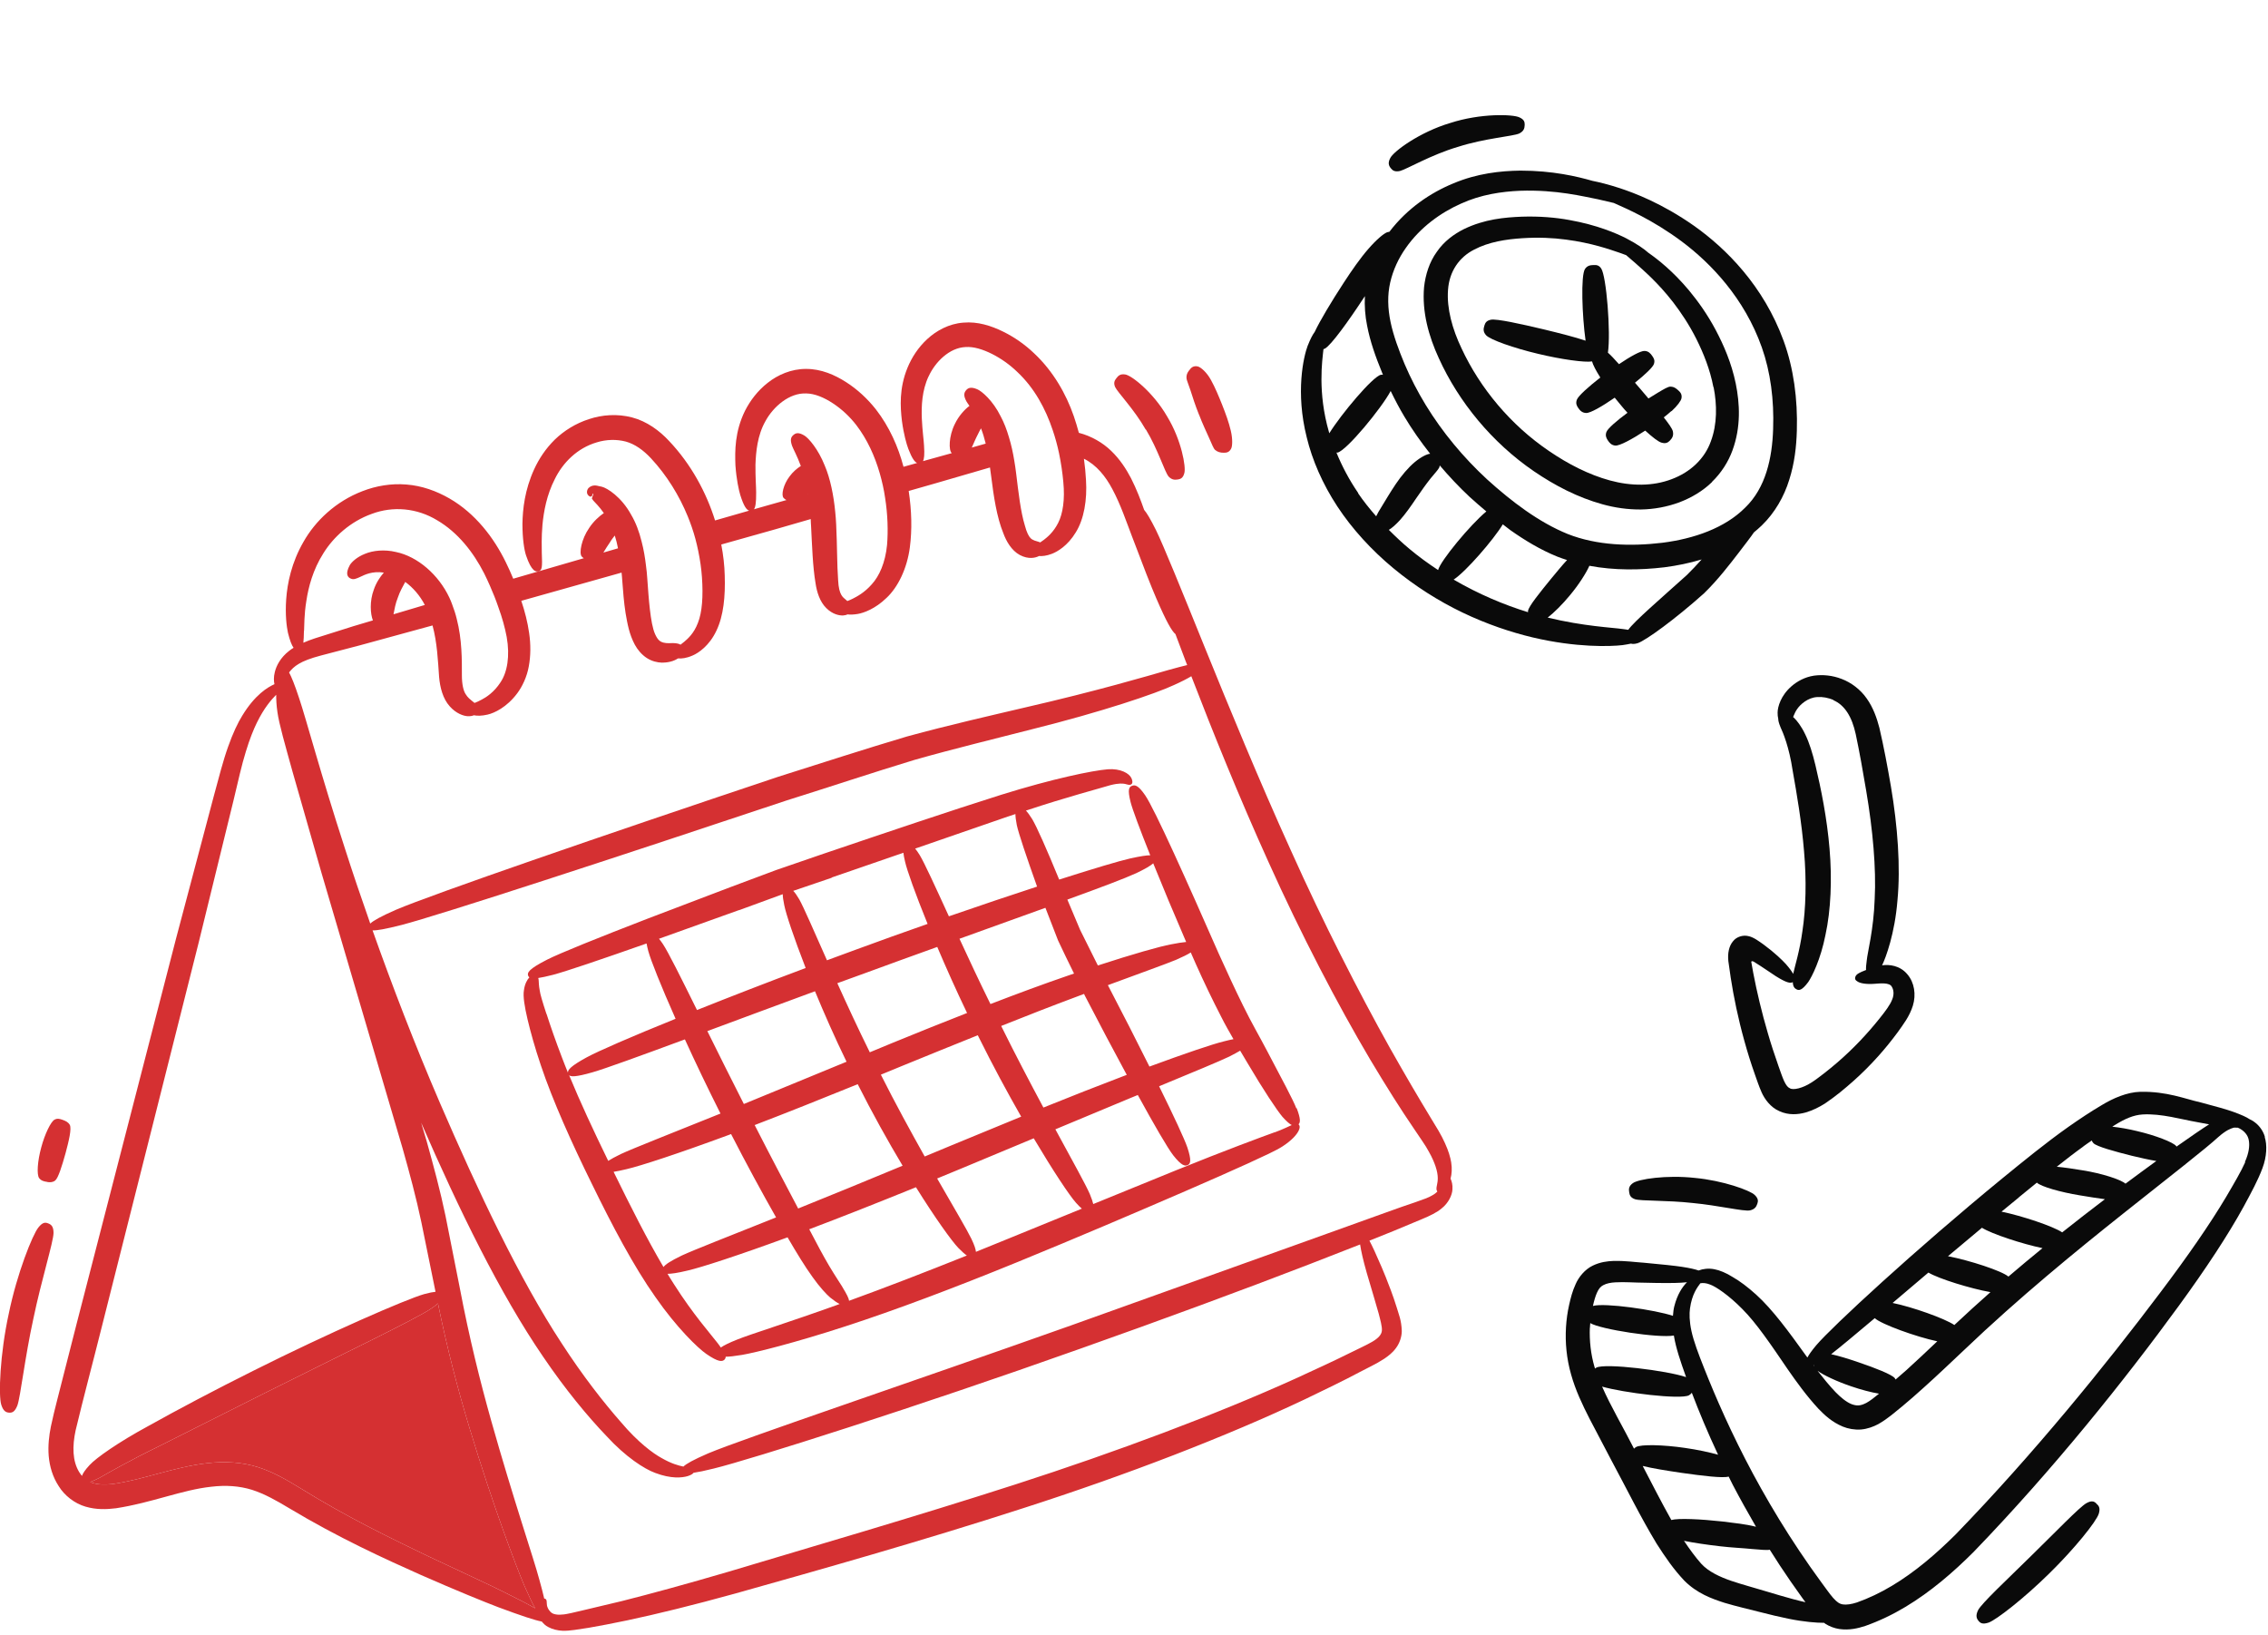
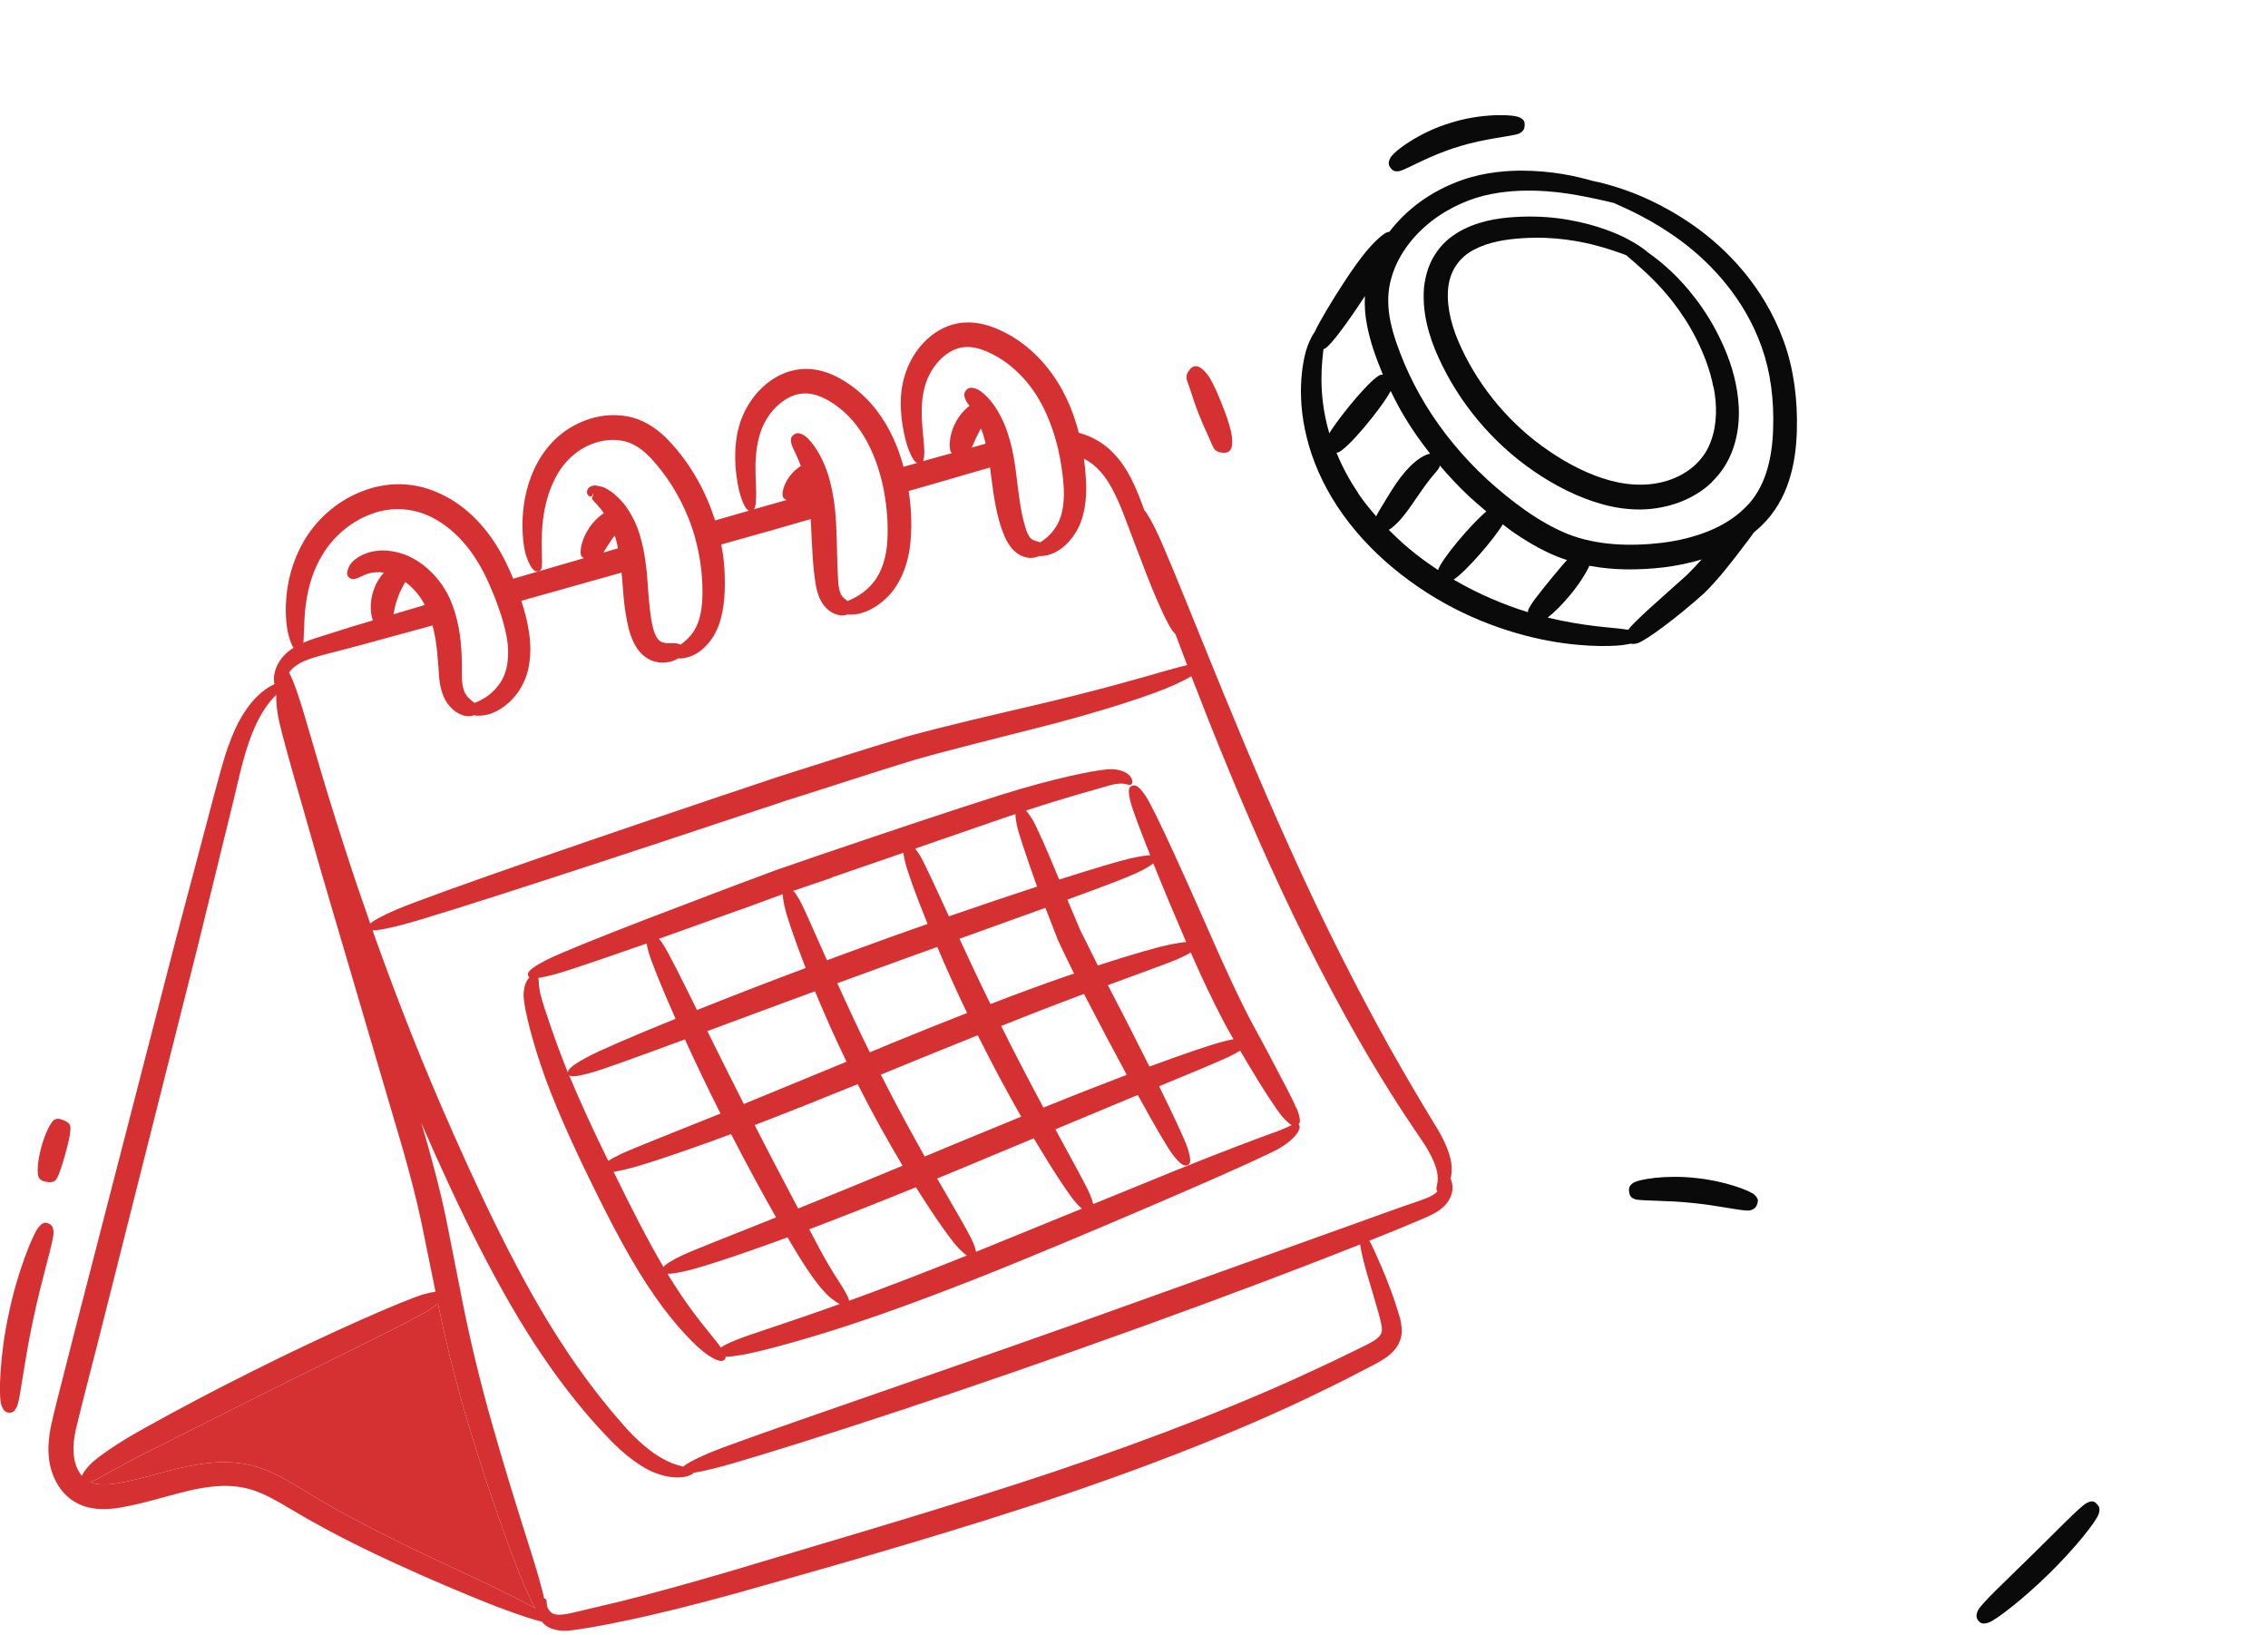
<svg xmlns="http://www.w3.org/2000/svg" width="197" height="142" viewBox="0 0 197 142" fill="none">
  <g clip-path="url(#clip0_2005_63)">
    <path d="M126 102.35C126.1 101.97 126.14 101.5 126.05 100.94C125.98 100.52 125.82 99.95 125.51 99.28C125.36 98.94 125.17 98.58 124.95 98.2C124.73 97.85 124.51 97.47 124.26 97.06C123.27 95.43 122.05 93.36 120.71 90.98C118.04 86.2 114.94 80.13 112.15 73.91C109.33 67.7 106.74 61.38 104.67 56.28C102.61 51.19 101.05 47.34 100.4 46.02C99.93 45.08 99.62 44.56 99.38 44.28C99.08 43.42 98.73 42.5 98.24 41.53C97.82 40.73 97.28 39.89 96.52 39.16C95.78 38.44 94.79 37.87 93.71 37.59C93.58 37.11 93.44 36.63 93.27 36.14C92.6 34.2 91.47 32.23 89.84 30.7C89.04 29.93 88.1 29.27 87.09 28.78C86.1 28.3 84.94 27.91 83.68 28.02C82.43 28.11 81.33 28.72 80.54 29.45C79.74 30.19 79.19 31.06 78.83 31.93C78.09 33.73 78.2 35.35 78.34 36.54C78.5 37.74 78.74 38.56 78.9 38.99C79.22 39.82 79.45 40.12 79.66 40.21C79.27 40.32 78.88 40.43 78.48 40.54C78.02 38.81 77.26 37.07 76.07 35.54C75.35 34.63 74.47 33.81 73.48 33.18C72.51 32.56 71.34 32.04 70.03 32.04C68.73 32.03 67.55 32.56 66.68 33.25C65.79 33.95 65.16 34.8 64.71 35.68C63.82 37.49 63.83 39.17 63.88 40.42C63.97 41.67 64.17 42.54 64.3 42.99C64.61 43.98 64.85 44.28 65.07 44.35C64.08 44.63 63.09 44.92 62.11 45.2C61.35 42.77 60.03 40.31 58.1 38.28C57.3 37.42 56.2 36.59 54.89 36.25C53.61 35.92 52.3 36.02 51.16 36.4C50.01 36.77 49 37.4 48.19 38.18C47.38 38.98 46.81 39.86 46.4 40.75C45.58 42.54 45.4 44.22 45.38 45.5C45.38 46.79 45.53 47.74 45.69 48.23C46.17 49.66 46.57 49.7 46.82 49.6C47.07 49.5 47.12 49.31 47.06 47.99C47.06 47.55 47.02 46.7 47.12 45.56C47.23 44.43 47.48 42.99 48.2 41.59C48.89 40.19 50.13 38.92 51.83 38.42C52.66 38.16 53.56 38.14 54.36 38.35C55.15 38.57 55.88 39.09 56.55 39.81C57.92 41.28 59.01 43.06 59.74 44.85C59.87 45.16 59.98 45.47 60.09 45.78C60.33 46.47 60.51 47.17 60.65 47.85C60.81 48.63 60.92 49.39 60.97 50.11C61.09 51.77 60.99 53.19 60.62 54.1C60.27 55.03 59.72 55.49 59.44 55.73C59.32 55.83 59.21 55.92 59.11 55.99C58.99 55.91 58.79 55.86 58.46 55.85C58.28 55.85 57.93 55.89 57.63 55.81C57.33 55.73 57.13 55.58 56.9 55.07C56.68 54.58 56.55 53.78 56.45 52.93C56.35 52.09 56.29 51.16 56.22 50.21C56.2 49.85 56.16 49.49 56.11 49.12C56.03 48.42 55.91 47.71 55.73 47.03C55.52 46.17 55.22 45.37 54.82 44.7C53.98 43.16 52.74 42.38 52.27 42.27C52.19 42.25 52.11 42.23 52.03 42.22C51.94 42.2 51.81 42.16 51.64 42.16C51.45 42.18 51.31 42.21 51.11 42.39C50.98 42.56 50.98 42.7 50.99 42.8C51.02 43 51.2 43.15 51.32 43.13C51.43 43.11 51.44 43.03 51.46 42.96V42.89V42.88C51.46 42.88 51.48 42.88 51.5 42.87L51.52 42.91V42.98C51.52 42.98 51.37 43.36 51.42 43.31C51.45 43.36 51.49 43.41 51.53 43.47C51.69 43.65 52.06 44 52.45 44.56C52.04 44.84 51.54 45.29 51.17 45.86C50.5 46.83 50.29 48.03 50.52 48.32C50.58 48.39 50.64 48.44 50.71 48.48C48.6 49.09 46.54 49.69 44.58 50.26C44.38 49.78 44.17 49.3 43.93 48.82C42.91 46.73 41.31 44.6 39.04 43.29C37.91 42.64 36.63 42.18 35.3 42.08C33.97 41.97 32.66 42.2 31.5 42.65C29.16 43.54 27.38 45.25 26.36 47.06C25.32 48.86 24.96 50.65 24.86 52.03C24.76 53.42 24.9 54.43 25.01 54.95C25.18 55.64 25.34 56.04 25.5 56.26C25.35 56.35 25.22 56.44 25.11 56.53C24.37 57.1 24 57.82 23.87 58.37C23.76 58.8 23.78 59.17 23.84 59.42C23.26 59.68 22.15 60.33 21.04 62.16C20.67 62.75 20.23 63.67 19.81 64.86C19.38 66.06 19.01 67.52 18.56 69.18C17.68 72.5 16.57 76.7 15.3 81.48C12.83 91.06 9.75 102.99 6.67 114.91L5.53 119.38C5.16 120.89 4.76 122.29 4.42 123.89C4.26 124.68 4.16 125.55 4.23 126.44C4.31 127.36 4.57 128.26 5.1 129.07C5.6 129.89 6.49 130.58 7.43 130.85C8.38 131.13 9.27 131.09 10.08 130.99C13.2 130.51 15.82 129.39 18.36 129.12C19.62 128.97 20.8 129.05 21.89 129.39C22.99 129.74 24.04 130.34 25.09 130.97C29.39 133.55 33.39 135.37 36.53 136.77C39.69 138.16 42.04 139.11 43.27 139.58C45.31 140.34 46.44 140.71 47.06 140.83C47.21 141.01 47.38 141.19 47.63 141.31C47.98 141.5 48.42 141.61 48.87 141.63C49.48 141.65 50.23 141.51 51.14 141.37C52.06 141.21 53.18 141 54.46 140.73C57.02 140.19 60.23 139.4 63.85 138.4C71.07 136.37 80.03 133.85 88.92 130.97C97.82 128.11 106.57 124.74 113.38 121.51C115.08 120.69 116.67 119.93 118.11 119.16C118.84 118.77 119.49 118.49 120.23 118.01C120.58 117.77 120.96 117.49 121.26 117.07C121.57 116.66 121.76 116.09 121.76 115.6C121.73 114.62 121.48 114.12 121.32 113.55C121.15 112.99 120.97 112.5 120.81 112.06C120.48 111.18 120.21 110.51 120.01 110.05C119.53 108.93 119.2 108.22 118.95 107.75C119.68 107.46 120.37 107.18 120.99 106.93C121.97 106.52 122.81 106.17 123.51 105.88C124.19 105.6 124.83 105.29 125.22 104.95C125.81 104.49 126.14 103.79 126.16 103.3C126.19 102.9 126.1 102.58 125.99 102.35H126ZM80.66 32.69C81.23 31.44 82.46 30.2 83.87 30.14C84.57 30.09 85.37 30.34 86.17 30.74C86.96 31.14 87.71 31.67 88.37 32.31C89.85 33.7 90.82 35.5 91.44 37.36C91.67 38.03 91.85 38.71 91.99 39.37C92.17 40.24 92.29 41.08 92.36 41.86C92.51 43.38 92.32 44.62 91.91 45.42C91.5 46.23 90.96 46.66 90.69 46.87C90.56 46.96 90.45 47.04 90.35 47.11C90.22 47.04 90.06 47.02 89.87 46.95C89.81 46.91 89.61 46.86 89.51 46.73C89.36 46.58 89.18 46.25 89.02 45.64C88.65 44.43 88.47 42.81 88.26 41.09C88.22 40.73 88.16 40.37 88.1 40C87.99 39.32 87.84 38.63 87.64 37.98C87.45 37.32 87.21 36.7 86.92 36.16C86.24 34.78 85.27 33.96 84.87 33.8C84.27 33.55 84.04 33.72 83.87 33.95C83.73 34.15 83.69 34.38 83.94 34.85C83.99 34.94 84.08 35.07 84.21 35.25C83.8 35.55 83.27 36.12 82.93 36.84C82.41 37.89 82.39 39.11 82.67 39.35C82.67 39.35 82.67 39.35 82.69 39.35C81.98 39.55 81.26 39.75 80.53 39.95C80.41 39.98 80.29 40.02 80.17 40.05C80.27 39.87 80.32 39.49 80.26 38.67C80.24 38.24 80.12 37.42 80.07 36.35C80.03 35.3 80.07 33.93 80.66 32.68V32.69ZM85.61 38.53C85.21 38.65 84.81 38.76 84.41 38.87C84.56 38.54 84.73 38.12 84.94 37.72C85.02 37.54 85.12 37.37 85.21 37.2C85.37 37.6 85.5 38.05 85.62 38.53H85.61ZM65.62 40.35C65.66 39.26 65.78 37.82 66.49 36.57C67.17 35.32 68.56 34.1 70.04 34.17C70.76 34.18 71.58 34.52 72.35 35.03C73.11 35.53 73.8 36.17 74.38 36.92C75.33 38.16 75.99 39.62 76.42 41.12C76.62 41.82 76.78 42.53 76.88 43.23C77.11 44.69 77.15 46.11 77.05 47.33C76.9 48.86 76.38 50.03 75.72 50.75C75.07 51.49 74.41 51.82 74.08 51.99C73.9 52.08 73.74 52.15 73.6 52.2C73.55 52.16 73.49 52.11 73.44 52.06C73.26 51.89 72.86 51.72 72.8 50.39C72.7 49.05 72.72 47.34 72.63 45.54C72.61 45.18 72.59 44.83 72.55 44.47C72.48 43.73 72.37 43 72.22 42.32C72.07 41.64 71.88 41 71.64 40.44C71.07 39 70.25 38.07 69.89 37.84C69.34 37.5 69.09 37.61 68.87 37.82C68.7 37.99 68.62 38.2 68.8 38.72C68.9 39 69.24 39.59 69.56 40.47C69.24 40.67 68.87 40.98 68.58 41.38C68.04 42.09 67.84 42.99 68.06 43.24C68.13 43.32 68.21 43.38 68.31 43.43C67.77 43.58 67.22 43.74 66.68 43.89C66.28 44 65.89 44.12 65.49 44.23C65.61 44.07 65.69 43.68 65.68 42.76C65.68 42.31 65.61 41.46 65.62 40.35ZM70.18 42.88V42.9H70.16C70.16 42.9 70.16 42.89 70.18 42.88ZM53.03 47.01C53.15 46.84 53.27 46.67 53.4 46.51C53.51 46.86 53.61 47.23 53.68 47.62C53.26 47.74 52.83 47.87 52.41 47.99C52.59 47.7 52.8 47.35 53.04 47.01H53.03ZM26.41 54.8C26.44 54.32 26.41 53.4 26.61 52.19C26.79 50.99 27.18 49.48 28.09 48.05C28.97 46.63 30.44 45.29 32.29 44.63C34.12 43.94 36.21 44.11 37.98 45.19C39.77 46.24 41.12 47.96 42.06 49.81C42.23 50.16 42.4 50.51 42.55 50.86C42.83 51.49 43.08 52.12 43.29 52.74C43.62 53.64 43.86 54.51 44.01 55.31C44.31 56.99 44.06 58.38 43.48 59.25C42.9 60.15 42.2 60.57 41.86 60.75C41.61 60.89 41.4 60.98 41.22 61.05C41.15 60.99 41.07 60.93 40.97 60.85C40.87 60.76 40.63 60.6 40.43 60.26C40.25 59.97 40.12 59.42 40.12 58.65C40.12 57.33 40.14 55.55 39.67 53.74C39.57 53.32 39.43 52.9 39.27 52.48C39.2 52.28 39.12 52.09 39.03 51.9C38.1 49.92 36.28 48.33 34.39 47.94C33.39 47.7 32.39 47.81 31.7 48.1C30.99 48.38 30.55 48.81 30.39 49.07C29.94 49.89 30.23 50.15 30.47 50.25C30.71 50.36 30.91 50.28 31.38 50.06C31.62 49.95 32.32 49.57 33.34 49.73C33 50.12 32.67 50.62 32.47 51.21C32.09 52.22 32.17 53.32 32.39 53.88C31.8 54.05 31.24 54.22 30.71 54.38C29.41 54.79 28.28 55.14 27.35 55.44C26.99 55.56 26.66 55.68 26.35 55.82C26.38 55.57 26.39 55.25 26.4 54.8H26.41ZM36.9 52.54C35.95 52.82 35.04 53.09 34.18 53.35C34.26 52.94 34.35 52.4 34.56 51.89C34.74 51.35 35.01 50.9 35.2 50.54C35.86 51.02 36.47 51.71 36.9 52.54ZM25.96 57.65C26.34 57.42 26.96 57.17 27.88 56.93C28.82 56.68 29.96 56.38 31.28 56.04C33.08 55.55 35.2 54.97 37.57 54.32C37.97 55.79 38.04 57.37 38.14 58.79C38.22 59.71 38.47 60.69 39.07 61.35C39.63 61.98 40.27 62.18 40.61 62.2C40.84 62.21 41.02 62.18 41.16 62.12C41.45 62.18 41.85 62.18 42.36 62.06C42.93 61.93 44.02 61.43 44.93 60.21C45.37 59.62 45.77 58.78 45.93 57.88C46.1 56.97 46.11 55.97 45.96 54.97C45.83 54.04 45.59 53.11 45.28 52.18C48.03 51.41 50.96 50.58 53.99 49.73C54.02 49.96 54.03 50.19 54.05 50.42C54.12 51.35 54.19 52.31 54.34 53.26C54.5 54.19 54.66 55.09 55.14 55.99C55.38 56.43 55.73 56.85 56.17 57.14C56.61 57.43 57.1 57.54 57.49 57.55C58.27 57.55 58.69 57.31 58.9 57.18C59.19 57.21 59.61 57.17 60.16 56.93C60.66 56.72 61.62 56.08 62.23 54.77C62.85 53.48 63.01 51.79 62.95 49.97C62.93 49.12 62.83 48.22 62.65 47.29C64.21 46.85 65.77 46.41 67.34 45.97C68.37 45.67 69.39 45.38 70.42 45.08C70.42 45.28 70.44 45.49 70.45 45.69C70.54 47.4 70.59 49.19 70.84 50.66C70.95 51.41 71.21 52.26 71.77 52.81C72.33 53.37 72.93 53.47 73.24 53.45C73.39 53.44 73.52 53.41 73.62 53.36C73.85 53.39 74.15 53.38 74.51 53.32C75.03 53.23 76.02 52.88 77 51.93C78 51 78.79 49.37 79.03 47.54C79.23 46 79.19 44.36 78.93 42.64C79.68 42.43 80.43 42.21 81.17 42C82.81 41.52 84.42 41.05 85.99 40.6C86.03 40.87 86.07 41.14 86.1 41.41C86.31 43.08 86.57 44.89 87.15 46.31C87.4 47 87.86 47.81 88.58 48.2C89.35 48.61 89.97 48.44 90.25 48.29C90.52 48.31 90.89 48.28 91.36 48.1C91.84 47.92 92.74 47.4 93.44 46.24C94.16 45.09 94.44 43.41 94.33 41.69C94.3 41.1 94.24 40.48 94.15 39.84C95.24 40.38 96.03 41.37 96.61 42.46C97.35 43.84 97.83 45.3 98.32 46.57C99.28 49.12 100.01 50.99 100.43 51.95C101.33 54.04 101.8 54.83 102.1 55.07C102.34 55.71 102.59 56.37 102.85 57.06C102.93 57.29 103.03 57.53 103.12 57.76C102.7 57.86 102.17 58 101.45 58.2C99.82 58.67 95.25 60.02 89.05 61.44C85.95 62.17 82.46 62.96 78.79 63.96C75.15 65.04 71.37 66.27 67.57 67.47C52.53 72.5 37.54 77.67 34.4 79.01C33.05 79.6 32.43 79.96 32.16 80.21C31.36 77.94 30.62 75.75 29.97 73.72C27.88 67.3 26.57 62.37 25.99 60.66C25.6 59.47 25.32 58.79 25.11 58.4C25.3 58.15 25.56 57.88 25.96 57.65ZM7.12 128.18C7.04 128.08 6.95 127.97 6.88 127.85C6.29 126.89 6.27 125.61 6.57 124.22C7.25 121.37 8.07 118.32 8.81 115.36C11.82 103.42 14.84 91.48 17.25 81.89C18.43 77.09 19.46 72.87 20.28 69.53C20.68 67.85 21 66.41 21.35 65.29C21.69 64.16 22.04 63.32 22.31 62.77C22.95 61.46 23.56 60.78 23.99 60.34C23.99 60.76 24.01 61.26 24.1 61.86C24.24 62.87 24.75 64.64 25.41 67.02C26.1 69.41 26.96 72.43 27.94 75.86C29.96 82.72 32.47 91.24 34.98 99.77C35.58 101.9 36.15 104.01 36.6 106.15C37.01 108.19 37.43 110.22 37.83 112.19C37.61 112.21 37.29 112.27 36.85 112.39C35.31 112.82 28.56 115.76 21.98 119.06C18.69 120.7 15.44 122.42 12.86 123.86C10.26 125.27 8.35 126.62 7.79 127.23C7.38 127.67 7.19 127.97 7.12 128.18ZM43.78 138.27C42.6 137.67 40.29 136.62 37.2 135.16C34.11 133.67 30.21 131.81 26.06 129.23C24.99 128.58 23.83 127.88 22.44 127.43C21.04 126.98 19.51 126.9 18.05 127.07C15.14 127.39 12.42 128.53 9.74 128.89C9.1 128.96 8.49 128.94 8.01 128.78C7.95 128.76 7.9 128.73 7.84 128.71C8.03 128.64 8.29 128.53 8.64 128.35C9.31 127.97 11.17 126.89 13.82 125.6C16.45 124.28 19.72 122.64 22.99 120.99C29.54 117.71 36.14 114.55 37.45 113.65C37.71 113.48 37.9 113.33 38.04 113.2C38.83 117.08 39.8 120.78 40.78 124.01C42.86 130.89 44.8 135.94 45.54 137.7C45.94 138.61 46.24 139.24 46.48 139.68C45.88 139.33 45.02 138.88 43.78 138.27ZM119.33 112.62C119.46 113.06 119.6 113.54 119.75 114.07C119.88 114.58 120.07 115.23 120.03 115.58C120 115.88 119.77 116.19 119.21 116.52C118.68 116.83 117.92 117.17 117.22 117.52C115.78 118.24 114.19 118.96 112.5 119.74C105.72 122.81 97.04 126.07 88.2 128.92C79.36 131.77 70.41 134.36 63.25 136.51C59.67 137.56 56.52 138.42 54.02 139.05C52.77 139.35 51.68 139.61 50.78 139.82C49.87 140.03 49.2 140.21 48.83 140.22C48.54 140.25 48.33 140.23 48.15 140.18C48 140.14 47.9 140.07 47.8 139.97C47.6 139.76 47.54 139.56 47.51 139.43C47.47 139.11 47.52 138.97 47.39 138.87C47.36 138.85 47.32 138.83 47.27 138.83C47.17 138.4 47.04 137.87 46.85 137.2C46.36 135.35 44.6 130.24 42.67 123.4C41.7 119.96 40.75 116.13 39.96 111.97C39.55 109.89 39.13 107.76 38.7 105.61C38.25 103.44 37.66 101.26 37.06 99.11C36.9 98.57 36.74 98.04 36.58 97.5C39.84 104.99 43.41 112.33 47.17 117.82C49.1 120.67 51.04 123.01 52.7 124.74C54.34 126.53 55.97 127.58 56.91 127.92C58.3 128.45 59.26 128.34 59.73 128.2C60.04 128.1 60.18 128 60.24 127.91C60.65 127.85 61.2 127.74 62 127.54C65.16 126.77 79.59 122.2 93.84 117.13C100.97 114.61 108.06 111.99 113.73 109.8C115.33 109.18 116.8 108.61 118.14 108.08C118.22 108.62 118.39 109.4 118.72 110.56C118.86 111.04 119.07 111.73 119.33 112.62ZM124.85 103.48C124.74 103.6 124.59 103.72 124.38 103.83C123.88 104.15 122.3 104.59 120.34 105.32C118.35 106.03 115.85 106.93 112.99 107.96C107.28 110 100.17 112.55 93.06 115.1C78.83 120.15 64.52 124.96 61.52 126.22C60.2 126.79 59.61 127.13 59.36 127.37C58.92 127.28 58.3 127.11 57.47 126.63C56.75 126.24 55.44 125.29 53.95 123.53C52.42 121.79 50.61 119.48 48.79 116.67C45.12 111.08 41.53 103.47 38.2 95.76C36.02 90.7 34.05 85.56 32.36 80.8C32.73 80.82 33.43 80.7 34.89 80.33C38.2 79.47 53.28 74.54 68.32 69.52C72.08 68.34 75.83 67.09 79.42 66C83.01 64.98 86.49 64.15 89.58 63.35C95.77 61.81 100.4 60.23 101.96 59.5C102.63 59.2 103.11 58.95 103.48 58.73C105.34 63.56 107.64 69.25 110.18 74.86C113 81.13 116.19 87.25 119.01 92.01C120.43 94.39 121.73 96.44 122.82 98.03C123.36 98.85 123.83 99.48 124.11 100.02C124.42 100.56 124.59 101 124.69 101.29C124.98 102.15 124.88 102.59 124.82 102.9C124.75 103.2 124.75 103.36 124.85 103.48Z" fill="#D53032" />
    <path d="M46.48 139.68C45.88 139.33 45.02 138.88 43.78 138.27C42.6 137.67 40.29 136.62 37.2 135.16C34.11 133.67 30.21 131.81 26.06 129.23C24.99 128.58 23.83 127.88 22.44 127.43C21.04 126.98 19.51 126.9 18.05 127.07C15.14 127.39 12.42 128.53 9.74 128.89C9.1 128.96 8.49 128.94 8.01 128.78C7.95 128.76 7.9 128.73 7.84 128.71C8.03 128.64 8.29 128.53 8.64 128.35C9.31 127.97 11.17 126.89 13.82 125.6C16.45 124.28 19.72 122.64 22.99 120.99C29.54 117.71 36.14 114.55 37.45 113.65C37.71 113.48 37.9 113.33 38.04 113.2C38.83 117.08 39.8 120.78 40.78 124.01C42.86 130.89 44.8 135.94 45.54 137.7C45.94 138.61 46.24 139.24 46.48 139.68Z" fill="#D53032" />
    <path d="M112.601 96.26C112.341 95.56 111.351 93.72 110.081 91.31C109.451 90.1 108.671 88.77 107.971 87.33C107.261 85.89 106.551 84.35 105.851 82.8C103.111 76.56 100.311 70.3 99.471 69.07C98.851 68.17 98.571 68.14 98.301 68.26C98.081 68.36 97.921 68.54 98.201 69.65C98.371 70.32 99.011 72.02 99.911 74.28C99.581 74.28 99.061 74.36 98.191 74.55C97.251 74.76 95.011 75.43 92.001 76.39C90.921 73.76 90.051 71.79 89.651 71.13C89.431 70.78 89.261 70.55 89.111 70.4C92.731 69.2 95.501 68.48 96.451 68.19C97.201 68 97.531 68.05 97.711 68.08C97.911 68.12 98.061 68.2 98.201 68.15C98.291 68.12 98.461 68.01 98.281 67.59C98.091 67.16 97.321 66.73 96.231 66.81C94.891 66.92 91.431 67.63 86.951 69.03C82.481 70.44 77.011 72.29 71.521 74.15C70.151 74.62 68.781 75.09 67.421 75.56C66.081 76.06 64.751 76.56 63.461 77.04C60.881 78.02 58.441 78.95 56.261 79.78C51.911 81.46 48.641 82.78 47.531 83.34C45.901 84.17 45.771 84.48 45.881 84.75C45.901 84.8 45.931 84.84 45.981 84.88C45.791 85.09 45.581 85.45 45.511 85.99C45.411 86.52 45.571 87.45 45.821 88.52C46.081 89.62 46.461 90.99 46.981 92.53C48.011 95.6 49.661 99.27 51.421 102.84C53.161 106.41 55.041 109.98 56.931 112.65C58.801 115.34 60.621 117.08 61.341 117.58C62.411 118.32 62.751 118.28 62.951 118.06C63.001 118 63.031 117.93 63.031 117.83C63.341 117.83 63.791 117.78 64.461 117.67C65.671 117.46 69.041 116.62 73.401 115.2C77.761 113.79 83.091 111.77 88.351 109.62C93.611 107.47 98.821 105.24 103.001 103.43C105.091 102.52 106.921 101.72 108.361 101.06C109.791 100.4 110.861 99.92 111.421 99.55C112.231 99.02 112.631 98.54 112.791 98.22C112.951 97.9 112.891 97.74 112.791 97.64C112.951 97.5 112.991 97.19 112.631 96.24L112.601 96.26ZM106.081 88.32C106.421 89 106.791 89.64 107.141 90.25C106.891 90.3 106.611 90.36 106.271 90.45C105.301 90.69 102.961 91.48 99.841 92.63C98.761 90.46 97.511 88.01 96.231 85.56C99.131 84.49 101.281 83.72 102.151 83.36C102.741 83.1 103.151 82.9 103.431 82.72C103.581 83.05 103.721 83.39 103.871 83.72C104.571 85.29 105.321 86.85 106.081 88.32ZM73.171 111.77C72.961 111.43 72.541 110.81 72.011 109.92C71.521 109.09 70.941 108.01 70.291 106.76C73.131 105.69 76.301 104.43 79.561 103.11C81.241 105.8 82.651 107.76 83.231 108.37C83.551 108.7 83.791 108.91 83.981 109.04C80.361 110.49 76.841 111.85 73.751 112.97C73.731 112.76 73.561 112.42 73.171 111.78V111.77ZM69.331 104.96C68.171 102.76 66.851 100.26 65.551 97.71C68.321 96.65 71.371 95.43 74.501 94.16C75.761 96.66 77.121 99.1 78.401 101.24C75.191 102.57 72.091 103.85 69.321 104.96H69.331ZM90.801 78.83C91.151 79.73 91.521 80.68 91.901 81.67C92.341 82.61 92.811 83.58 93.291 84.55C93.081 84.62 92.891 84.69 92.681 84.76C90.641 85.46 88.391 86.29 86.031 87.2C85.061 85.23 84.151 83.29 83.341 81.53C86.051 80.56 88.581 79.64 90.811 78.84L90.801 78.83ZM83.991 87.98C81.871 88.81 79.701 89.68 77.531 90.57C76.871 90.84 76.211 91.11 75.551 91.39C74.521 89.31 73.571 87.25 72.731 85.39C73.521 85.1 74.311 84.81 75.101 84.53C77.221 83.75 79.351 82.98 81.411 82.24C82.171 84.03 83.051 86 84.011 88L83.991 87.98ZM73.531 92.21C70.381 93.5 67.341 94.75 64.611 95.88C63.491 93.68 62.411 91.51 61.441 89.55C64.271 88.5 67.471 87.31 70.791 86.09C71.581 88 72.501 90.09 73.531 92.21ZM76.521 93.33C77.141 93.08 77.771 92.82 78.391 92.56C80.601 91.66 82.801 90.76 84.931 89.91C84.971 89.98 85.001 90.06 85.041 90.13C86.231 92.53 87.501 94.88 88.701 96.98C86.701 97.8 84.641 98.65 82.581 99.5C81.831 99.81 81.071 100.13 80.321 100.44C79.111 98.28 77.771 95.84 76.511 93.33H76.521ZM86.981 89.12C86.981 89.12 86.981 89.1 86.971 89.1C89.251 88.19 91.431 87.34 93.391 86.61C93.661 86.51 93.911 86.42 94.161 86.32C94.181 86.37 94.211 86.42 94.231 86.47C95.471 88.86 96.731 91.25 97.871 93.35C97.731 93.4 97.601 93.45 97.451 93.51C95.371 94.3 93.061 95.21 90.631 96.19C89.471 94.02 88.191 91.59 86.971 89.12H86.981ZM98.641 75.86C99.461 75.47 99.921 75.2 100.171 74.98C100.981 76.99 101.971 79.36 103.031 81.81C102.711 81.84 102.281 81.9 101.691 82.02C100.731 82.2 98.431 82.85 95.361 83.85C94.841 82.8 94.321 81.76 93.821 80.76C93.431 79.85 93.061 78.97 92.711 78.13C95.631 77.07 97.771 76.26 98.631 75.86H98.641ZM87.571 70.91C87.791 70.84 87.991 70.77 88.201 70.7C88.201 70.91 88.231 71.21 88.321 71.66C88.481 72.4 89.151 74.39 90.081 77C87.791 77.75 85.191 78.62 82.421 79.58C81.211 76.94 80.301 74.95 79.891 74.27C79.741 74.03 79.611 73.84 79.491 73.7C82.391 72.7 85.141 71.75 87.561 70.91H87.571ZM72.241 76.21C74.341 75.49 76.431 74.76 78.471 74.06C78.491 74.25 78.531 74.5 78.611 74.82C78.781 75.58 79.501 77.61 80.571 80.24C78.521 80.96 76.411 81.71 74.301 82.49C73.481 82.79 72.651 83.09 71.831 83.4C70.671 80.79 69.811 78.8 69.431 78.12C69.221 77.76 69.051 77.52 68.901 77.37C70.011 76.99 71.131 76.61 72.251 76.23L72.241 76.21ZM64.191 79.05C65.431 78.6 66.701 78.13 67.991 77.66C67.991 77.88 68.031 78.18 68.121 78.61C68.271 79.38 68.951 81.42 69.981 84.07C66.611 85.33 63.371 86.59 60.541 87.72C59.131 84.87 58.051 82.7 57.581 81.99C57.451 81.8 57.351 81.66 57.241 81.53C59.361 80.77 61.711 79.93 64.191 79.04V79.05ZM47.461 88.05C47.111 86.98 46.921 86.34 46.881 86.02C46.791 85.55 46.811 85.35 46.791 85.16C46.791 85.08 46.771 85 46.751 84.94C47.061 84.89 47.461 84.81 48.041 84.66C49.171 84.36 52.181 83.34 56.161 81.94C56.191 82.12 56.241 82.33 56.311 82.6C56.531 83.41 57.411 85.62 58.681 88.48C54.821 90.04 51.951 91.29 50.941 91.84C49.591 92.58 49.311 92.91 49.331 93.16C49.151 92.71 48.971 92.27 48.811 91.84C48.251 90.38 47.801 89.08 47.471 88.05H47.461ZM49.421 93.37C49.561 93.52 49.971 93.56 51.491 93.12C52.601 92.8 55.561 91.72 59.491 90.27C60.401 92.27 61.461 94.48 62.581 96.71C58.291 98.44 55.041 99.71 53.921 100.23C53.431 100.47 53.081 100.66 52.831 100.82C51.561 98.22 50.371 95.66 49.431 93.37H49.421ZM53.341 101.86C53.341 101.86 53.311 101.8 53.301 101.77C53.591 101.73 53.951 101.65 54.421 101.54C55.641 101.26 58.991 100.16 63.351 98.55C63.401 98.53 63.451 98.51 63.501 98.49C64.811 101.04 66.171 103.55 67.411 105.73C63.361 107.35 60.301 108.54 59.221 109.04C58.231 109.52 57.801 109.81 57.631 110.04C56.221 107.65 54.771 104.78 53.341 101.86ZM64.031 116.34C63.301 116.63 62.871 116.85 62.611 117.03C62.521 116.9 62.421 116.75 62.281 116.58C61.771 115.91 60.211 114.16 58.541 111.53C58.351 111.24 58.171 110.94 57.981 110.63C58.281 110.63 58.801 110.57 59.711 110.35C60.901 110.08 64.161 109.02 68.411 107.46C68.411 107.47 68.431 107.49 68.431 107.5C69.201 108.82 69.921 110 70.571 110.9C71.211 111.8 71.781 112.41 72.111 112.69C72.461 112.97 72.721 113.15 72.931 113.25C72.851 113.28 72.761 113.31 72.691 113.34C68.431 114.87 65.161 115.88 64.031 116.34ZM87.451 107.63C86.561 108 85.661 108.36 84.771 108.72C84.751 108.49 84.641 108.14 84.371 107.58C84.021 106.85 82.881 104.92 81.401 102.35C82.081 102.07 82.771 101.78 83.461 101.5C85.591 100.61 87.731 99.72 89.791 98.86C91.481 101.7 92.881 103.81 93.461 104.46C93.661 104.68 93.821 104.85 93.971 104.97C91.841 105.84 89.651 106.73 87.451 107.63ZM110.731 98.33C109.671 98.71 106.371 99.93 102.171 101.63C99.991 102.52 97.541 103.52 94.961 104.57C94.911 104.36 94.821 104.08 94.661 103.7C94.331 102.93 93.171 100.84 91.671 98.08C94.021 97.1 96.251 96.17 98.241 95.34C98.441 95.26 98.631 95.18 98.831 95.1C100.271 97.73 101.421 99.71 101.911 100.34C102.621 101.24 102.931 101.31 103.191 101.17C103.401 101.06 103.511 100.8 103.141 99.67C102.891 98.93 101.961 96.94 100.681 94.34C103.681 93.1 105.901 92.18 106.781 91.76C107.171 91.56 107.481 91.39 107.721 91.25C107.941 91.61 108.151 91.97 108.351 92.31C109.761 94.7 110.911 96.42 111.391 96.99C111.751 97.39 112.001 97.61 112.201 97.71C111.921 97.83 111.511 98.05 110.731 98.34V98.33Z" fill="#D53032" />
-     <path d="M99.539 37.31C100.589 39.05 101.169 41 101.509 41.39C101.779 41.67 102.029 41.69 102.319 41.64C102.559 41.6 102.759 41.51 102.869 41.1C103.039 40.58 102.619 38.2 101.379 36.17C100.189 34.1 98.289 32.59 97.729 32.52C97.309 32.46 97.139 32.62 96.959 32.86C96.809 33.05 96.709 33.25 96.859 33.61C97.069 34.07 98.509 35.54 99.519 37.31H99.539Z" fill="#D53032" />
    <path d="M104.149 36.01C104.439 36.78 104.799 37.53 105.029 38.05C105.269 38.58 105.399 38.94 105.539 39.07C105.759 39.26 105.999 39.32 106.299 39.32C106.539 39.32 106.769 39.29 106.939 38.96C107.049 38.75 107.079 38.13 106.909 37.41C106.739 36.68 106.459 35.92 106.159 35.16C105.849 34.39 105.559 33.68 105.189 33.01C104.829 32.34 104.289 31.87 104.019 31.82C103.629 31.75 103.459 31.94 103.279 32.18C103.129 32.37 103.039 32.57 103.059 32.84C103.069 33.02 103.219 33.33 103.399 33.88C103.569 34.43 103.839 35.25 104.139 36L104.149 36.01Z" fill="#D53032" />
    <path d="M4.16 106.24C3.94 106.16 3.71 106.13 3.33 106.61C2.83 107.23 1.48 110.58 0.76 114.1C-0.01 117.62 -0.14 121.23 0.11 122C0.29 122.57 0.53 122.68 0.83 122.69C1.07 122.69 1.29 122.62 1.51 122.06C1.78 121.32 2.16 117.89 2.9 114.52C3.6 111.15 4.64 107.87 4.65 107.08C4.65 106.5 4.44 106.34 4.16 106.24Z" fill="#D53032" />
    <path d="M4.12 102.66C4.36 102.69 4.58 102.69 4.79 102.53C5.06 102.32 5.39 101.24 5.69 100.17C5.98 99.09 6.24 98.01 6.06 97.69C5.92 97.45 5.7 97.35 5.42 97.25C5.19 97.17 4.98 97.11 4.74 97.24C4.42 97.4 3.89 98.49 3.58 99.66C3.26 100.83 3.17 102.04 3.41 102.33C3.59 102.55 3.82 102.61 4.12 102.65V102.66Z" fill="#D53032" />
-     <path d="M154.404 61.885C154.4 62.089 154.42 62.258 154.458 62.414C154.457 62.577 154.507 62.801 154.666 63.179C154.878 63.629 155.408 64.886 155.708 66.904C156.068 68.922 156.497 71.436 156.701 73.939C156.924 76.439 156.859 78.919 156.558 80.873C156.316 82.643 155.889 83.948 155.758 84.581C155.639 84.369 155.448 84.098 155.117 83.721C154.79 83.373 154.208 82.786 153.178 82.025C152.772 81.742 152.301 81.379 151.849 81.297C151.424 81.191 150.831 81.337 150.512 81.77C150.188 82.174 150.05 82.767 150.126 83.475C150.189 83.941 150.265 84.425 150.333 84.921C150.591 86.591 150.976 88.463 151.513 90.388C151.778 91.357 152.085 92.338 152.434 93.322C152.616 93.828 152.757 94.28 153.014 94.864C153.256 95.42 153.776 96.171 154.567 96.507C155.364 96.872 156.184 96.797 156.823 96.622C157.47 96.435 158.009 96.156 158.512 95.842C159.491 95.18 160.223 94.561 161.013 93.862C162.537 92.502 163.819 91.034 164.84 89.642C165.319 88.968 165.865 88.271 166.155 87.335C166.443 86.39 166.294 85.329 165.667 84.608C165.009 83.822 164.064 83.767 163.567 83.826C163.537 83.831 163.508 83.836 163.478 83.841C163.812 83.152 164.587 81.063 164.815 78.188C165.093 75.314 164.831 71.745 164.247 68.304C163.945 66.56 163.642 64.918 163.245 63.211C163.022 62.357 162.709 61.458 162.152 60.673C161.603 59.877 160.784 59.272 159.978 58.969C159.159 58.648 158.313 58.576 157.56 58.68C156.739 58.807 156.096 59.186 155.629 59.584C154.686 60.392 154.407 61.387 154.404 61.885ZM159.24 60.808C160.23 61.23 160.858 62.245 161.188 63.751C161.51 65.268 161.823 67.02 162.101 68.687C162.671 72.049 162.979 75.418 162.836 78.085C162.745 80.762 162.209 82.707 162.145 83.43C162.097 83.784 162.072 84.042 162.087 84.242C161.783 84.358 161.604 84.44 161.466 84.516C161.281 84.62 161.179 84.73 161.144 84.878C161.114 84.995 161.127 85.125 161.376 85.263C161.614 85.404 162.118 85.496 162.82 85.442C163.262 85.414 164.145 85.297 164.33 85.711C164.471 85.929 164.547 86.353 164.361 86.792C164.191 87.259 163.755 87.835 163.24 88.476C162.235 89.732 161.009 91.058 159.574 92.29C159.212 92.599 158.841 92.909 158.466 93.199C158.082 93.491 157.681 93.807 157.333 94.021C156.606 94.497 155.74 94.712 155.46 94.508C155.294 94.436 155.155 94.278 154.976 93.904C154.811 93.548 154.635 93.02 154.472 92.562C154.14 91.615 153.832 90.685 153.564 89.758C153.022 87.914 152.601 86.131 152.295 84.529C152.26 84.333 152.225 84.136 152.189 83.939L152.14 83.663L152.137 83.644C152.131 83.614 152.114 83.576 152.117 83.535C152.149 83.428 152.232 83.495 152.316 83.51C153.207 84.062 153.907 84.567 154.261 84.788C155.175 85.356 155.511 85.418 155.724 85.298C155.739 85.671 155.86 85.833 156.06 85.929C156.271 86.033 156.523 86.019 157.063 85.293C157.395 84.817 158.144 83.322 158.564 81.184C159.028 79.06 159.144 76.357 158.916 73.716C158.698 71.073 158.176 68.495 157.692 66.468C157.448 65.445 157.158 64.502 156.805 63.782C156.463 63.061 156.071 62.573 155.838 62.35C155.804 62.326 155.78 62.31 155.755 62.284C155.774 62.219 155.793 62.155 155.832 62.087C155.923 61.858 156.147 61.35 156.772 60.924C157.071 60.718 157.448 60.559 157.851 60.538C158.303 60.508 158.805 60.591 159.291 60.809L159.24 60.808Z" fill="#0A0A0A" />
    <path d="M113.595 30.008C113.825 29.428 114.015 29.068 114.195 28.828C114.645 27.868 115.645 26.198 116.715 24.558C117.405 23.498 118.155 22.418 118.855 21.618C119.555 20.808 120.195 20.278 120.495 20.168C120.565 20.148 120.625 20.138 120.685 20.128C122.235 18.098 124.245 16.748 126.235 15.928C128.295 15.058 130.335 14.838 132.065 14.818C134.855 14.818 136.965 15.318 138.325 15.708C138.925 15.828 139.705 16.018 140.715 16.348C141.945 16.758 144.335 17.638 147.155 19.618C149.935 21.588 153.185 24.828 154.925 29.598C155.795 31.978 156.155 34.658 156.075 37.408C156.035 38.788 155.875 40.228 155.415 41.668C154.975 43.108 154.165 44.538 153.025 45.638C152.805 45.848 152.575 46.048 152.345 46.238C152.085 46.628 151.605 47.238 151.005 48.028C150.225 49.038 149.235 50.338 148.015 51.528C145.515 53.768 142.965 55.618 142.255 55.858C141.995 55.938 141.805 55.938 141.665 55.898C141.465 55.938 141.225 55.988 140.925 56.028C139.905 56.148 136.925 56.258 133.125 55.358C131.235 54.908 129.145 54.208 127.055 53.208C124.965 52.208 122.895 50.898 121.015 49.338C119.135 47.778 117.455 45.948 116.165 43.988C114.875 42.028 113.975 39.938 113.505 37.988C112.515 34.068 113.225 30.968 113.595 29.998V30.008ZM154.015 37.248C154.105 34.718 153.785 32.298 153.035 30.178C151.525 25.898 148.605 22.858 146.075 20.968C143.505 19.058 141.285 18.128 140.155 17.618C140.155 17.618 140.145 17.618 140.135 17.618C139.745 17.528 139.305 17.428 138.805 17.308C137.585 17.078 135.215 16.458 132.025 16.568C130.445 16.638 128.645 16.888 126.895 17.688C125.145 18.468 123.375 19.728 122.115 21.528C121.485 22.418 121.005 23.438 120.755 24.528C120.505 25.618 120.535 26.768 120.785 27.968C121.035 29.158 121.495 30.398 122.005 31.618C122.525 32.838 123.145 34.038 123.855 35.198C125.285 37.528 127.085 39.708 129.175 41.638C131.265 43.528 133.635 45.348 136.175 46.378C138.705 47.378 141.625 47.468 144.395 47.138C147.145 46.788 149.825 45.858 151.585 44.088C153.375 42.368 153.935 39.778 154.015 37.268V37.248ZM140.945 54.628C141.125 54.648 141.285 54.678 141.435 54.698C141.885 54.018 144.305 51.938 146.525 49.938C146.965 49.508 147.395 49.048 147.805 48.588C146.745 48.908 145.655 49.128 144.575 49.268C142.455 49.518 140.235 49.548 138.055 49.138C137.775 49.768 137.135 50.778 136.365 51.698C135.715 52.488 134.985 53.208 134.435 53.638C137.585 54.398 140.035 54.498 140.935 54.628H140.945ZM132.725 53.168C132.725 53.168 132.725 53.088 132.725 53.048C132.795 52.638 133.765 51.448 134.725 50.268C135.215 49.678 135.695 49.088 136.115 48.638C135.835 48.548 135.565 48.458 135.285 48.348C133.795 47.748 132.435 46.918 131.185 46.038C130.965 45.878 130.755 45.708 130.535 45.538C129.725 46.878 127.325 49.648 126.265 50.338C128.425 51.598 130.665 52.538 132.725 53.168ZM122.445 47.688C123.235 48.348 124.065 48.948 124.915 49.508C125.115 48.708 127.715 45.568 129.105 44.418C128.605 43.998 128.115 43.578 127.635 43.138C126.715 42.278 125.865 41.368 125.055 40.418C125.055 40.478 125.035 40.528 125.015 40.598C124.935 40.778 124.635 41.098 124.265 41.548C123.895 42.008 123.465 42.618 123.005 43.288C122.555 43.958 122.065 44.658 121.585 45.188C121.225 45.578 120.885 45.878 120.635 46.018C121.215 46.598 121.805 47.158 122.445 47.688ZM117.965 42.838C118.435 43.528 118.965 44.188 119.535 44.838C119.635 44.618 119.805 44.328 120.025 43.978C120.355 43.438 120.765 42.738 121.245 42.028C121.725 41.318 122.315 40.608 122.905 40.118C123.455 39.668 123.955 39.428 124.225 39.408C123.415 38.378 122.655 37.308 121.995 36.198C121.555 35.468 121.165 34.718 120.795 33.958C120.005 35.448 116.985 39.108 116.185 39.308C116.155 39.308 116.125 39.308 116.085 39.308C116.565 40.478 117.185 41.668 117.975 42.818L117.965 42.838ZM115.435 37.528C115.435 37.528 115.455 37.598 115.465 37.628C116.495 35.968 119.225 32.708 119.945 32.548C120.015 32.538 120.065 32.538 120.125 32.538C120.095 32.468 120.055 32.398 120.035 32.328C119.495 31.008 119.015 29.688 118.745 28.268C118.575 27.438 118.515 26.578 118.555 25.718C118.545 25.738 118.535 25.758 118.515 25.778C117.125 27.908 115.625 29.968 115.095 30.268C115.045 30.298 114.995 30.308 114.955 30.328C114.955 30.328 114.955 30.338 114.955 30.348C114.855 31.288 114.435 34.068 115.435 37.528Z" fill="#0A0A0A" />
    <path d="M148.716 41.858C147.906 42.648 146.916 43.228 145.866 43.628C144.806 44.018 143.686 44.228 142.536 44.248C141.406 44.258 140.276 44.098 139.196 43.798C137.026 43.198 135.056 42.168 133.236 40.928C129.596 38.438 126.706 34.918 124.976 31.108C124.096 29.198 123.506 27.088 123.696 24.928C123.816 23.858 124.156 22.758 124.806 21.868C125.426 20.958 126.306 20.318 127.176 19.888C128.936 19.038 130.676 18.878 132.186 18.818C133.716 18.768 135.116 18.888 136.316 19.108C138.736 19.538 140.406 20.268 141.236 20.688C142.216 21.198 142.816 21.628 143.186 21.958C144.006 22.528 145.316 23.558 146.706 25.218C147.486 26.158 148.296 27.288 149.016 28.638C149.726 29.978 150.396 31.518 150.766 33.298C151.126 35.058 151.226 37.088 150.486 39.108C150.126 40.108 149.506 41.078 148.696 41.858H148.716ZM148.826 33.618C148.536 32.088 147.966 30.678 147.346 29.438C146.726 28.198 146.016 27.148 145.336 26.258C143.966 24.488 142.676 23.418 142.036 22.838C141.726 22.568 141.476 22.358 141.246 22.158C141.056 22.088 140.876 22.028 140.666 21.948C139.836 21.668 138.256 21.098 136.016 20.808C134.896 20.658 133.626 20.598 132.236 20.688C130.846 20.778 129.336 20.998 128.046 21.678C126.746 22.338 125.886 23.568 125.776 25.178C125.656 26.788 126.146 28.578 126.956 30.268C128.566 33.728 131.226 36.918 134.546 39.168C136.196 40.298 138.006 41.228 139.846 41.728C141.686 42.228 143.566 42.238 145.196 41.618C146.836 41.008 148.076 39.828 148.606 38.328C149.166 36.838 149.146 35.148 148.846 33.628L148.826 33.618Z" fill="#0A0A0A" />
-     <path d="M145.165 35.708C144.975 35.888 144.745 36.068 144.515 36.248C144.945 36.798 145.255 37.228 145.305 37.458C145.385 37.838 145.255 38.048 145.045 38.268C144.875 38.438 144.685 38.558 144.305 38.438C144.055 38.368 143.535 37.978 142.905 37.398C141.775 38.138 140.675 38.738 140.295 38.698C139.975 38.658 139.805 38.478 139.645 38.228C139.515 38.028 139.425 37.818 139.535 37.518C139.645 37.218 140.415 36.548 141.365 35.848C141.175 35.648 140.995 35.438 140.815 35.218C140.625 34.998 140.435 34.768 140.255 34.538C139.155 35.298 138.135 35.888 137.765 35.868C137.435 35.848 137.255 35.678 137.085 35.428C136.945 35.228 136.855 35.028 136.965 34.718C137.085 34.388 137.965 33.598 139.005 32.788C138.625 32.188 138.365 31.688 138.285 31.388C137.695 31.498 135.625 31.218 133.595 30.728C131.485 30.228 129.435 29.508 129.075 29.108C128.815 28.808 128.845 28.568 128.935 28.278C129.005 28.048 129.105 27.848 129.495 27.768C130.005 27.668 132.085 28.128 134.145 28.618C135.505 28.948 136.845 29.288 137.725 29.588C137.425 27.448 137.295 23.928 137.675 23.358C137.875 23.068 138.115 23.028 138.415 23.018C138.655 23.008 138.875 23.018 139.075 23.308C139.535 23.958 139.925 28.908 139.665 30.628C139.905 30.838 140.235 31.188 140.625 31.628C141.615 30.958 142.515 30.458 142.855 30.478C143.185 30.498 143.355 30.678 143.525 30.928C143.665 31.128 143.765 31.318 143.655 31.628C143.545 31.918 142.875 32.548 142.015 33.238C142.185 33.438 142.355 33.638 142.525 33.828C142.745 34.088 142.965 34.348 143.185 34.608C143.485 34.418 143.775 34.248 144.015 34.098C144.515 33.798 144.875 33.588 145.075 33.578C145.375 33.578 145.575 33.708 145.795 33.918C145.965 34.078 146.115 34.248 146.055 34.588C146.015 34.808 145.695 35.248 145.195 35.708H145.165Z" fill="#0A0A0A" />
    <path d="M121.596 14.852C122.166 14.712 124.296 13.442 126.646 12.752C128.986 12.002 131.426 11.842 131.966 11.592C132.356 11.392 132.426 11.152 132.436 10.852C132.436 10.612 132.416 10.392 131.976 10.192C131.416 9.922 128.616 9.822 125.966 10.682C123.306 11.472 121.036 13.152 120.756 13.732C120.536 14.152 120.626 14.392 120.816 14.622C120.966 14.812 121.156 14.942 121.596 14.852Z" fill="#0A0A0A" />
-     <path d="M196.733 98.75C196.593 98.24 196.263 97.8 195.953 97.55C195.753 97.38 195.563 97.27 195.363 97.18C195.133 97.02 194.703 96.82 193.953 96.55C193.453 96.37 192.473 96.09 191.143 95.74C189.783 95.44 188.243 94.78 185.923 94.82C184.743 94.85 183.533 95.39 182.573 95.97C181.603 96.54 180.643 97.18 179.673 97.86C177.733 99.23 175.823 100.79 173.923 102.34C166.333 108.56 159.133 115.22 157.763 116.83C157.353 117.32 157.123 117.65 156.993 117.9C156.963 117.86 156.933 117.82 156.903 117.78C155.393 115.68 153.973 113.73 152.533 112.43C151.813 111.78 151.133 111.27 150.523 110.92C149.943 110.55 149.353 110.31 148.903 110.23C148.393 110.13 147.903 110.2 147.543 110.34C147.253 110.24 146.813 110.13 146.083 110.02C145.493 109.93 144.363 109.81 142.833 109.67C142.043 109.62 141.243 109.49 140.163 109.51C139.623 109.53 139.003 109.6 138.343 109.92C137.673 110.24 137.133 110.9 136.863 111.52C136.573 112.15 136.433 112.72 136.293 113.34C136.153 113.96 136.063 114.6 136.023 115.27C135.943 116.59 136.073 117.99 136.463 119.36C136.843 120.73 137.453 122.01 138.083 123.24C138.713 124.44 139.353 125.66 139.993 126.88C141.303 129.31 142.483 131.73 143.893 134.06C144.643 135.23 145.343 136.26 146.303 137.28C147.403 138.38 148.663 138.84 149.783 139.2C150.923 139.54 151.893 139.75 152.813 139.99C153.733 140.23 154.593 140.43 155.373 140.59C156.713 140.86 157.773 140.94 158.443 140.94C158.483 140.96 158.503 140.99 158.543 141.02C158.903 141.25 159.353 141.42 159.773 141.48C160.633 141.6 161.383 141.42 162.023 141.21C163.263 140.77 164.403 140.22 165.503 139.56C167.703 138.24 169.653 136.56 171.433 134.78C178.373 127.59 184.553 119.86 189.253 113.41C191.603 110.19 193.543 107.24 194.893 104.78C195.563 103.54 196.123 102.51 196.513 101.47C196.903 100.45 196.933 99.41 196.713 98.75H196.733ZM186.103 96.79C187.723 96.69 189.523 97.23 190.823 97.45C191.213 97.53 191.563 97.59 191.893 97.65C191.893 97.65 191.893 97.65 191.883 97.65C191.323 98 190.343 98.67 189.053 99.58C189.043 99.56 189.033 99.55 189.023 99.53C188.753 99.2 187.233 98.61 185.653 98.24C184.883 98.05 184.113 97.92 183.473 97.85C183.543 97.8 183.623 97.75 183.693 97.71C184.583 97.16 185.313 96.84 186.103 96.79ZM180.963 99.56C181.203 99.38 181.453 99.22 181.693 99.05C181.723 99.13 181.763 99.21 181.843 99.29C182.143 99.58 183.663 100 185.183 100.38C185.933 100.56 186.683 100.73 187.303 100.83C186.483 101.42 185.593 102.08 184.623 102.8C184.193 102.43 182.563 101.91 180.953 101.65C180.113 101.51 179.313 101.39 178.653 101.33C179.423 100.72 180.193 100.12 180.963 99.57V99.56ZM175.353 103.99C175.883 103.56 176.403 103.13 176.923 102.71C177.293 103.06 178.983 103.54 180.633 103.81C181.433 103.94 182.193 104.07 182.833 104.15C181.653 105.04 180.413 106.01 179.123 107.03C178.363 106.51 175.653 105.6 173.853 105.23C174.353 104.82 174.853 104.41 175.353 104V103.99ZM164.653 119.81C164.653 119.81 164.613 119.73 164.583 119.69C164.323 119.37 162.893 118.81 161.453 118.32C160.583 118.02 159.703 117.75 159.053 117.61C159.803 117.03 161.123 115.93 162.843 114.48C163.393 115 166.423 116.1 168.273 116.49C167.373 117.34 166.483 118.19 165.583 119C165.273 119.28 164.963 119.54 164.653 119.81ZM163.223 121.03C162.823 121.36 162.443 121.66 162.113 121.84C161.603 122.1 161.303 122.12 160.833 121.95C160.373 121.77 159.883 121.36 159.433 120.9C158.873 120.31 158.363 119.68 157.873 119.05C158.363 119.42 159.553 119.98 160.793 120.4C161.663 120.7 162.553 120.93 163.223 121.04V121.03ZM169.763 115.08C168.933 114.51 166.083 113.5 164.393 113.16C165.353 112.34 166.403 111.46 167.503 110.52C168.393 111.06 171.193 111.92 172.893 112.22C171.843 113.15 170.793 114.1 169.763 115.07V115.08ZM174.453 110.87C173.873 110.37 171.073 109.46 169.203 109.1C170.163 108.3 171.143 107.47 172.153 106.63C173.013 107.17 175.673 108.04 177.413 108.4C176.433 109.2 175.453 110.01 174.453 110.87ZM157.553 118.56C157.553 118.56 157.553 118.61 157.563 118.64C157.543 118.62 157.533 118.6 157.513 118.58C157.523 118.58 157.533 118.58 157.553 118.56ZM139.273 111.61C139.523 111.47 139.903 111.39 140.303 111.37C141.113 111.32 142.053 111.4 142.793 111.4C144.313 111.44 145.443 111.44 146.033 111.4C146.213 111.39 146.373 111.37 146.533 111.36C146.123 111.77 145.693 112.42 145.433 113.44C145.373 113.67 145.333 113.97 145.313 114.28C143.743 113.75 139.373 113.13 138.363 113.42C138.453 113 138.573 112.59 138.703 112.29C138.873 111.91 139.023 111.74 139.283 111.6L139.273 111.61ZM138.103 115.32C138.103 115.18 138.123 115.05 138.133 114.91C139.013 115.45 144.043 116.23 145.393 115.99C145.563 117.05 145.963 118.22 146.423 119.51C146.433 119.54 146.443 119.57 146.453 119.6C144.823 119.04 139.413 118.36 138.653 118.78C138.613 118.8 138.583 118.83 138.553 118.86C138.543 118.82 138.523 118.77 138.503 118.73C138.173 117.6 138.053 116.43 138.093 115.33L138.103 115.32ZM139.143 120.42C140.983 120.96 145.963 121.57 146.703 121.18C146.813 121.12 146.893 121.04 146.953 120.96C147.573 122.59 148.323 124.4 149.233 126.34C148.453 126.12 147.413 125.9 146.363 125.75C144.463 125.47 142.533 125.43 142.113 125.67C142.033 125.72 141.973 125.77 141.923 125.82C141.923 125.82 141.923 125.81 141.923 125.8C140.993 123.96 139.913 122.15 139.153 120.41L139.143 120.42ZM142.703 127.32C143.493 127.52 144.793 127.73 146.093 127.92C147.863 128.17 149.613 128.39 150.153 128.24C150.273 128.49 150.393 128.73 150.523 128.98C151.133 130.15 151.813 131.36 152.523 132.59C152.523 132.59 152.503 132.59 152.493 132.59C151.653 132.37 150.653 132.27 149.613 132.14C147.703 131.93 145.793 131.84 145.173 132.01C144.343 130.53 143.523 128.93 142.693 127.33L142.703 127.32ZM153.283 138.17C152.373 137.89 151.333 137.62 150.363 137.29C149.403 136.96 148.403 136.5 147.773 135.81C147.273 135.25 146.763 134.55 146.273 133.82C147.123 133.99 148.253 134.16 149.393 134.29C150.393 134.41 151.423 134.45 152.193 134.53C152.953 134.59 153.483 134.65 153.723 134.59C154.293 135.5 154.893 136.42 155.533 137.34C155.863 137.81 156.203 138.29 156.543 138.77C156.643 138.9 156.733 139.03 156.823 139.15C156.483 139.07 156.133 138.99 155.733 138.88C155.013 138.69 154.193 138.44 153.283 138.17ZM195.023 100.93C194.663 101.74 194.043 102.79 193.363 103.95C191.973 106.29 190.013 109.12 187.633 112.27C182.893 118.57 176.653 126.26 169.863 133.27C168.153 134.97 166.333 136.53 164.343 137.72C163.363 138.31 162.293 138.82 161.293 139.17C160.813 139.33 160.363 139.39 160.063 139.34C159.773 139.29 159.553 139.14 159.223 138.77C158.913 138.42 158.563 137.9 158.223 137.45C157.883 136.99 157.563 136.52 157.233 136.07C156.593 135.15 155.973 134.23 155.393 133.32C154.223 131.49 153.183 129.7 152.253 127.97C150.403 124.52 149.023 121.36 148.023 118.83C147.513 117.55 147.113 116.48 146.923 115.61C146.733 114.74 146.733 114.08 146.793 113.64C146.963 112.4 147.433 111.8 147.693 111.45C147.913 111.41 148.193 111.42 148.563 111.57C149.033 111.74 150.143 112.47 151.343 113.69C152.563 114.91 153.813 116.76 155.303 118.95C156.063 120.04 156.893 121.2 157.943 122.34C158.493 122.91 159.133 123.51 160.073 123.9C160.533 124.09 161.093 124.19 161.653 124.15C162.213 124.1 162.723 123.91 163.153 123.68C164.013 123.19 164.573 122.66 165.203 122.16C165.823 121.64 166.443 121.11 167.043 120.56C168.263 119.47 169.443 118.34 170.633 117.22C175.323 112.74 180.343 108.64 184.443 105.38C188.533 102.14 191.693 99.67 192.673 98.76C193.363 98.15 193.753 98.02 193.983 97.95C194.013 97.95 194.033 97.94 194.063 97.93C194.183 97.93 194.283 97.93 194.383 97.94C194.443 97.96 194.493 97.99 194.553 98.02C194.893 98.21 195.283 98.56 195.343 99.1C195.403 99.49 195.363 100.1 194.993 100.92L195.023 100.93Z" fill="#0A0A0A" />
    <path d="M182.073 130.55C181.893 130.4 181.693 130.29 181.223 130.55C180.623 130.89 178.563 133.04 176.433 135.12C174.313 137.21 172.133 139.23 171.813 139.85C171.593 140.31 171.673 140.56 171.873 140.79C172.023 140.97 172.223 141.09 172.733 140.92C173.393 140.69 175.813 138.81 177.993 136.66C180.183 134.52 182.103 132.13 182.303 131.46C182.453 130.96 182.303 130.76 182.073 130.57V130.55Z" fill="#0A0A0A" />
    <path d="M142.014 104.15C142.534 104.32 144.804 104.23 147.034 104.48C149.274 104.69 151.454 105.23 152.004 105.12C152.404 105.03 152.554 104.82 152.644 104.54C152.724 104.31 152.734 104.09 152.414 103.78C152.004 103.38 149.674 102.53 147.214 102.3C144.754 102.03 142.294 102.4 141.824 102.76C141.474 103.02 141.464 103.26 141.514 103.56C141.554 103.8 141.624 104.01 142.014 104.15Z" fill="#0A0A0A" />
  </g>
  <defs>
    <clipPath id="clip0_2005_63">
      <rect width="197" height="142" fill="white" />
    </clipPath>
  </defs>
</svg>